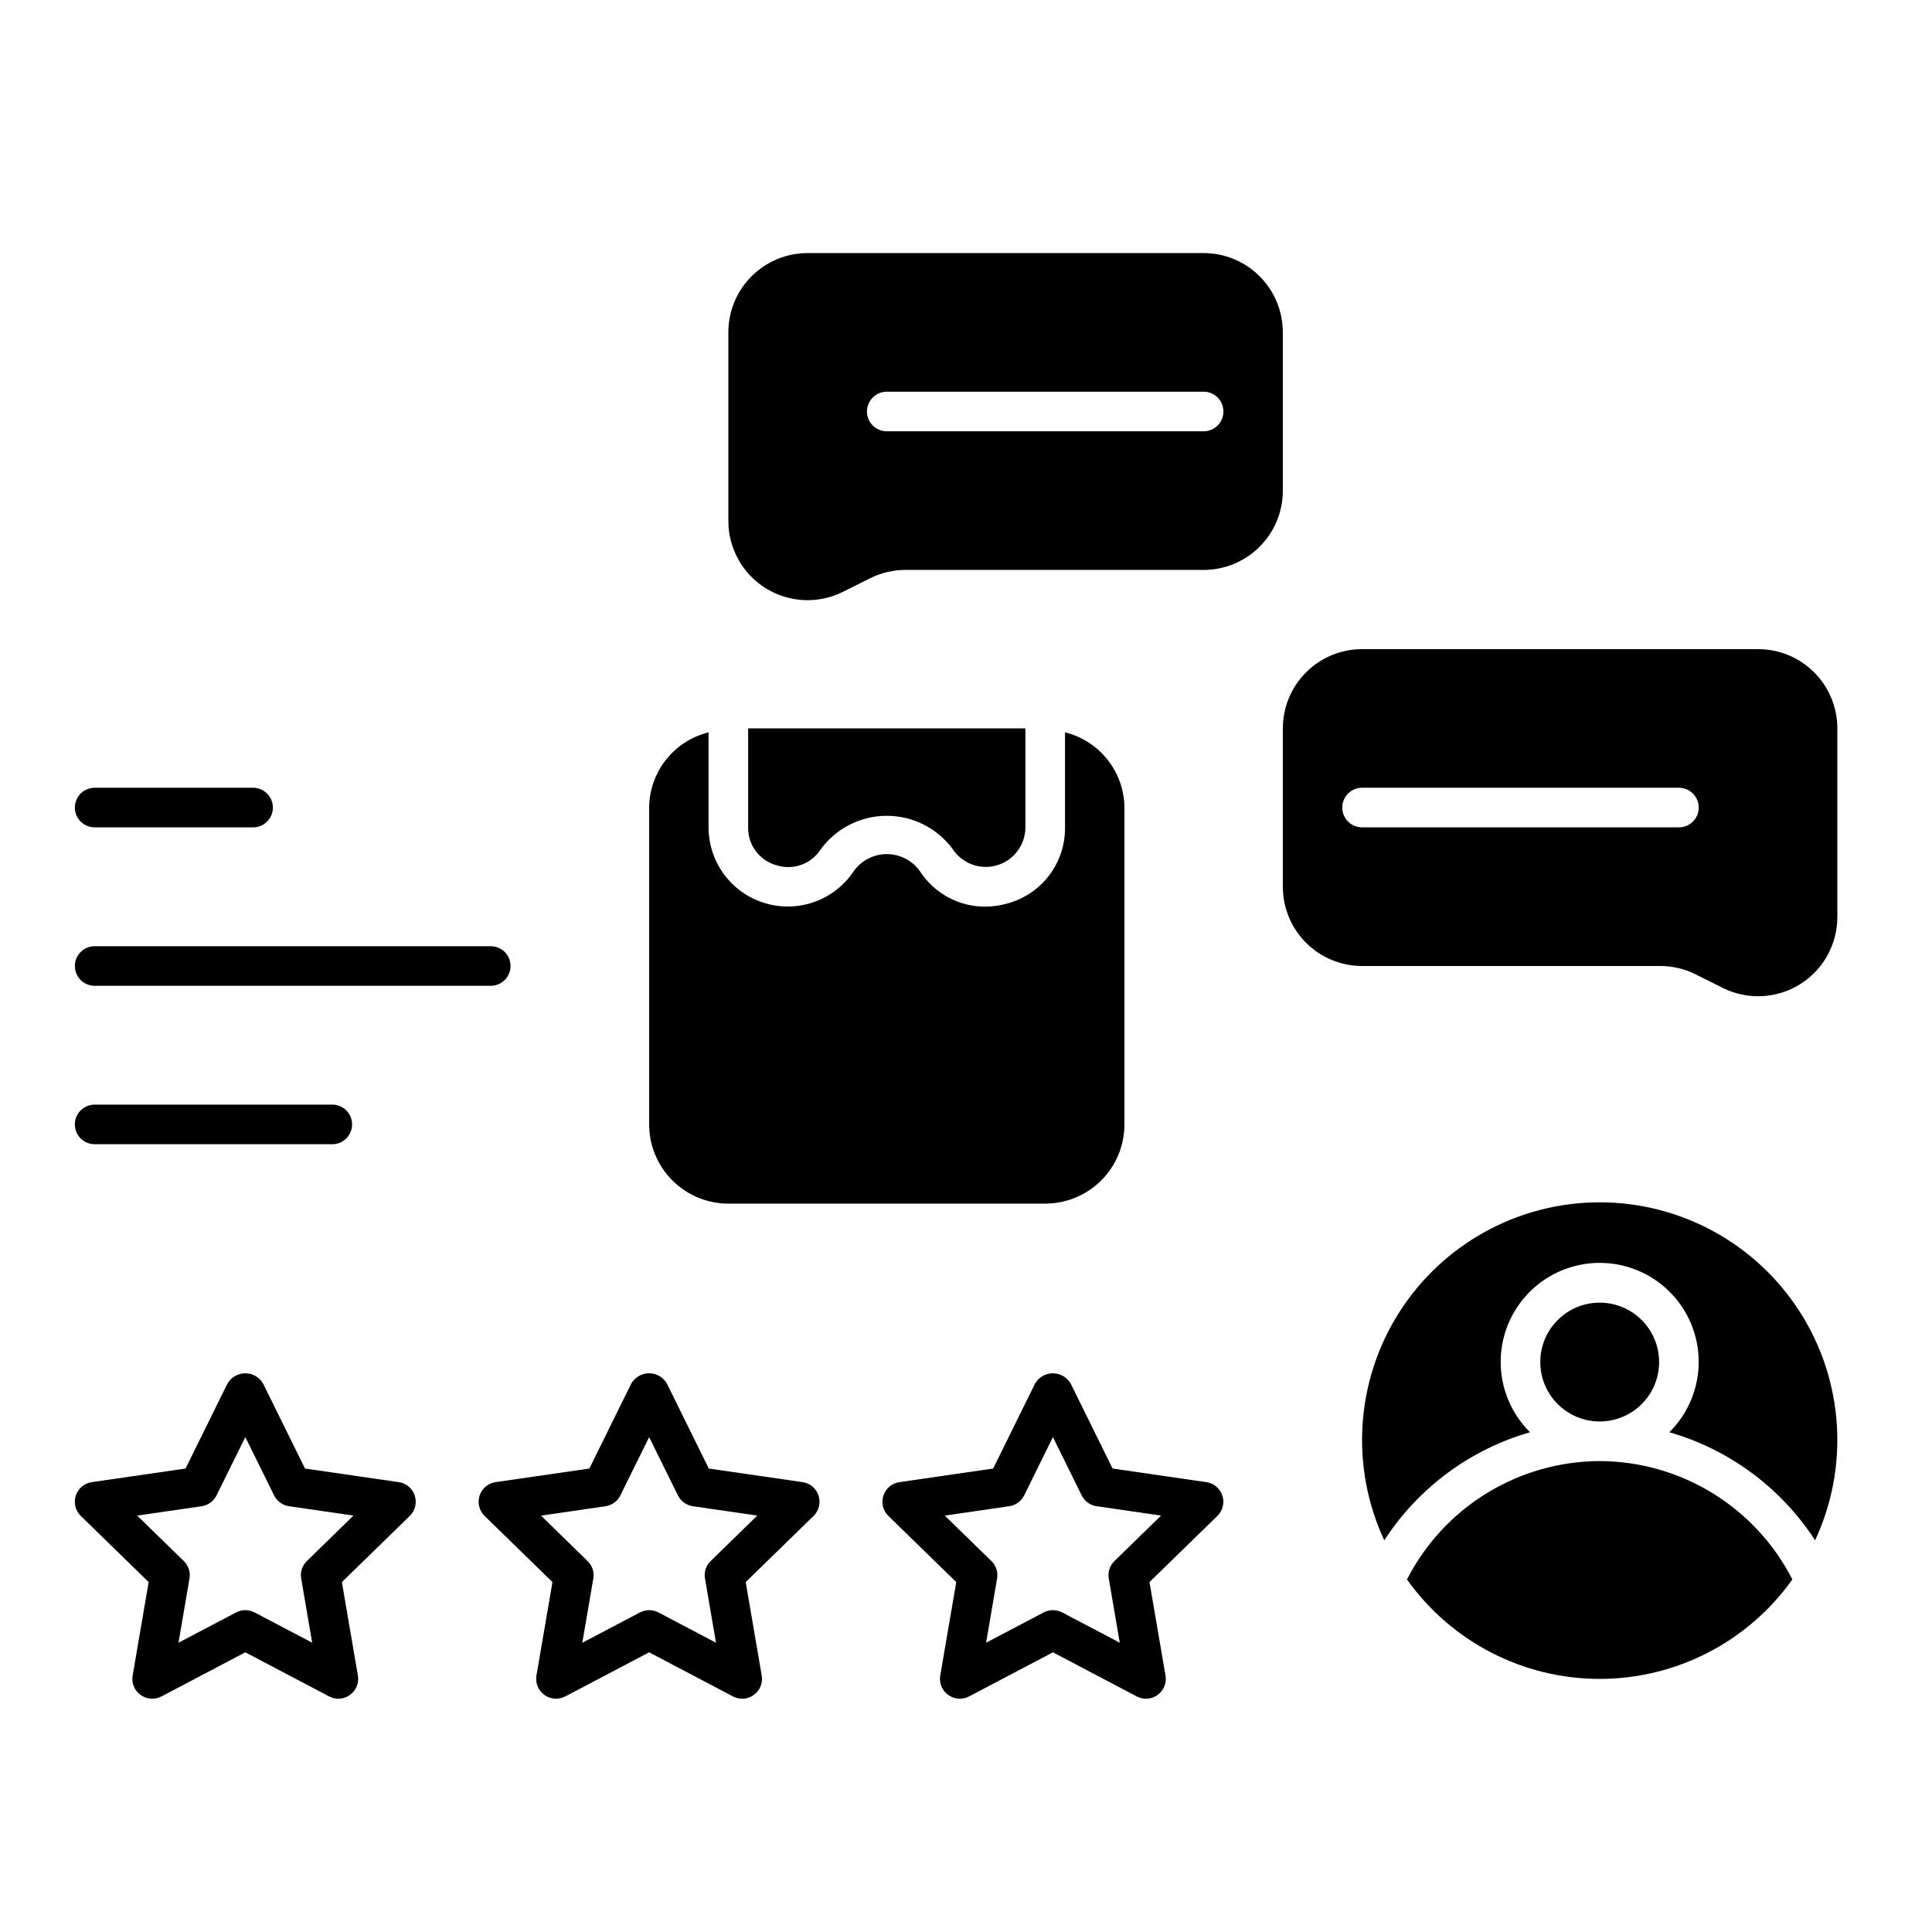
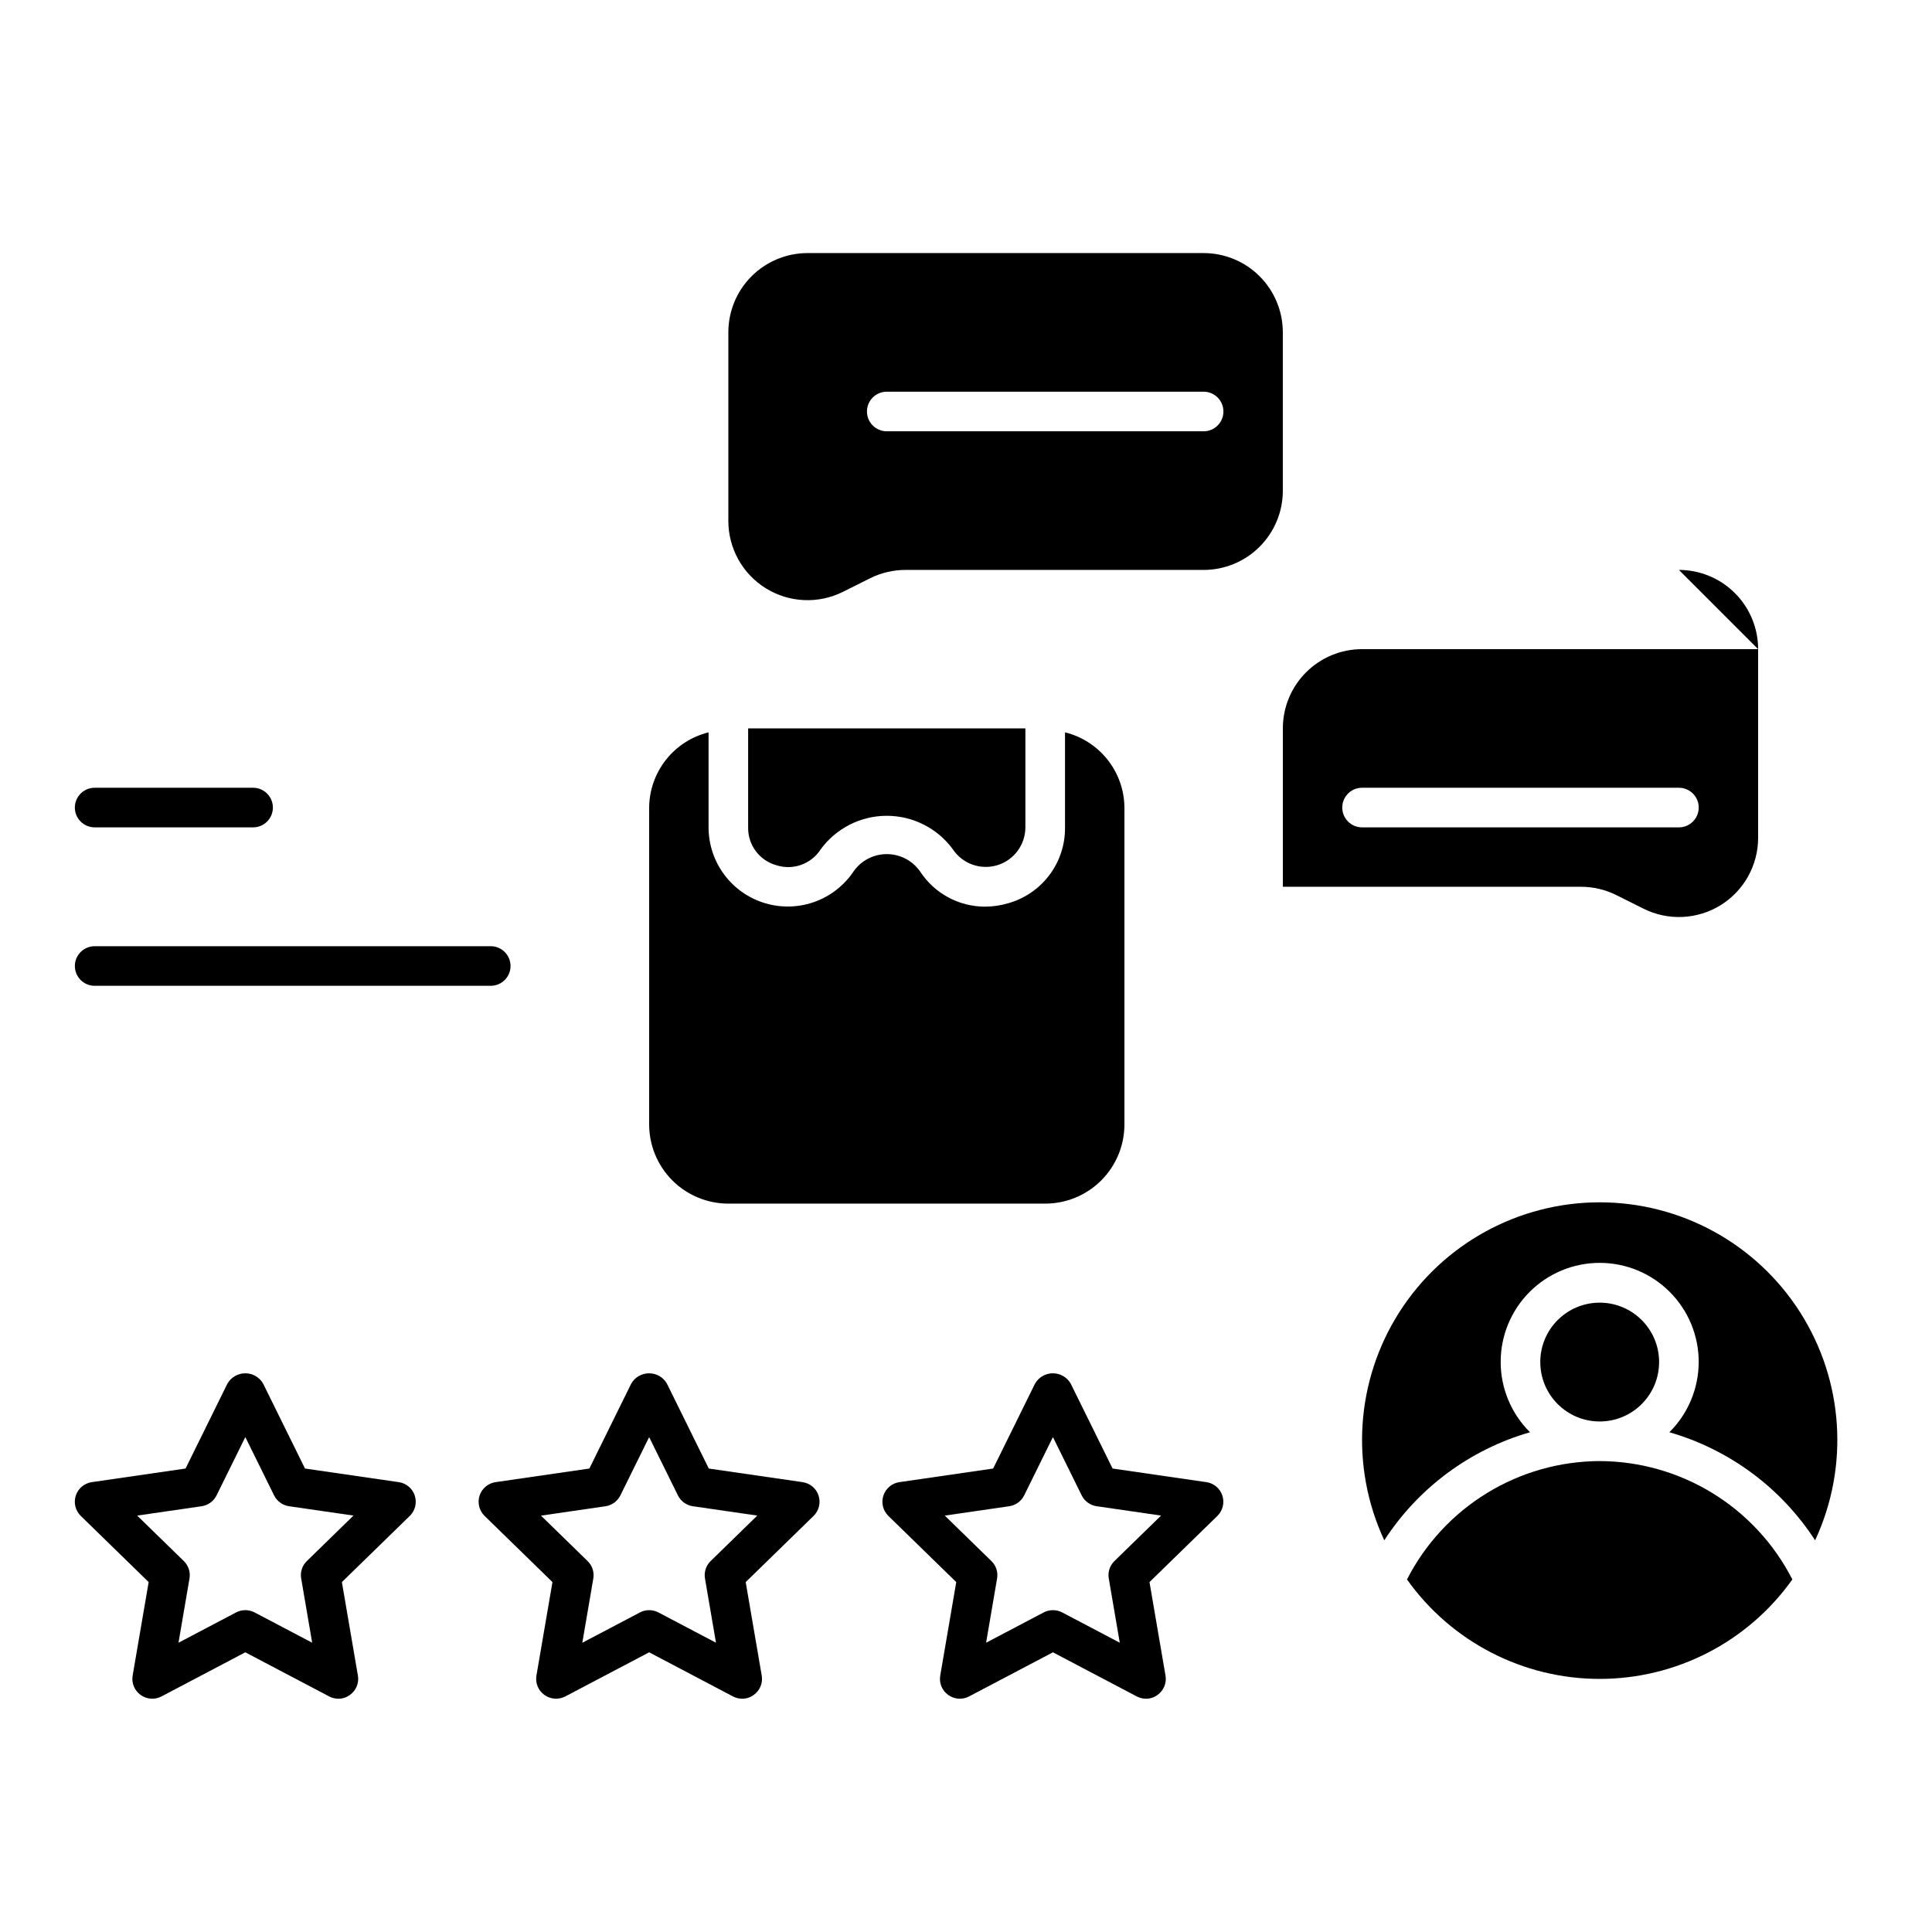
<svg xmlns="http://www.w3.org/2000/svg" fill="#000000" width="800px" height="800px" version="1.1" viewBox="144 144 512 512">
  <g>
    <path d="m233.7 594.18c-0.852-0.004-1.688-0.207-2.441-0.594l-22.25-11.707-22.242 11.707c-1.77 0.918-3.906 0.754-5.516-0.422-1.625-1.16-2.441-3.152-2.098-5.125l4.242-24.77-18-17.547c-1.422-1.395-1.93-3.477-1.312-5.371 0.617-1.895 2.254-3.277 4.227-3.566l24.863-3.609 11.109-22.527h0.004c0.977-1.68 2.773-2.711 4.715-2.711s3.738 1.031 4.715 2.711l11.109 22.527 24.863 3.609h0.004c1.973 0.289 3.609 1.672 4.227 3.566 0.617 1.895 0.109 3.977-1.316 5.371l-18 17.547 4.242 24.77h0.004c0.344 1.973-0.473 3.965-2.102 5.125-0.879 0.66-1.949 1.016-3.047 1.016zm-24.684-23.473c0.848 0 1.688 0.207 2.441 0.594l15.273 8.035-2.91-17.004-0.004 0.004c-0.301-1.699 0.262-3.434 1.496-4.637l12.363-12.055-17.078-2.477c-1.711-0.25-3.188-1.32-3.957-2.871l-7.625-15.457-7.625 15.457c-0.77 1.551-2.246 2.621-3.957 2.871l-17.078 2.481 12.363 12.055c1.234 1.199 1.797 2.938 1.496 4.633l-2.91 17.004 15.273-8.035h-0.004c0.754-0.391 1.594-0.598 2.441-0.598z" />
    <path d="m340.71 594.18c-0.848-0.004-1.684-0.207-2.438-0.594l-22.242-11.707-22.25 11.707h-0.004c-1.77 0.914-3.902 0.754-5.512-0.422-1.629-1.16-2.441-3.152-2.102-5.125l4.246-24.77-18-17.547c-1.422-1.395-1.93-3.477-1.316-5.371 0.617-1.895 2.254-3.277 4.227-3.566l24.867-3.609 11.109-22.527c0.98-1.68 2.773-2.711 4.715-2.711 1.941 0 3.738 1.031 4.715 2.711l11.109 22.527 24.867 3.609h0.004c1.973 0.289 3.609 1.672 4.223 3.566 0.617 1.895 0.109 3.977-1.312 5.371l-18 17.547 4.246 24.77c0.34 1.973-0.473 3.965-2.102 5.125-0.879 0.66-1.949 1.016-3.051 1.016zm-24.68-23.473c0.848 0 1.684 0.207 2.438 0.594l15.273 8.035-2.91-17.004v0.004c-0.301-1.699 0.258-3.434 1.496-4.637l12.359-12.055-17.074-2.477c-1.711-0.25-3.188-1.32-3.957-2.871l-7.625-15.449-7.625 15.457h-0.004c-0.766 1.547-2.246 2.621-3.957 2.871l-17.074 2.481 12.359 12.055c1.238 1.199 1.801 2.934 1.5 4.633l-2.91 17.004 15.273-8.035-0.004-0.004c0.754-0.391 1.59-0.598 2.441-0.602z" />
    <path d="m447.72 594.18c-0.848-0.004-1.684-0.207-2.441-0.594l-22.242-11.707-22.25 11.707c-1.77 0.918-3.906 0.754-5.516-0.422-1.625-1.16-2.441-3.152-2.098-5.125l4.242-24.77-18-17.547h0.004c-1.426-1.395-1.934-3.477-1.316-5.371 0.617-1.895 2.254-3.277 4.227-3.566l24.867-3.609 11.109-22.527c0.977-1.68 2.773-2.711 4.715-2.711 1.941 0 3.738 1.031 4.715 2.711l11.109 22.527 24.863 3.609h0.004c1.973 0.289 3.609 1.672 4.227 3.566 0.617 1.895 0.109 3.977-1.312 5.371l-18 17.547 4.242 24.77c0.344 1.973-0.473 3.965-2.098 5.125-0.883 0.66-1.953 1.016-3.051 1.016zm-24.68-23.473c0.848 0 1.684 0.207 2.438 0.594l15.273 8.035-2.91-17.004-0.004 0.004c-0.301-1.699 0.262-3.434 1.496-4.637l12.363-12.055-17.078-2.481v0.004c-1.707-0.25-3.188-1.324-3.957-2.871l-7.625-15.457-7.625 15.457c-0.766 1.547-2.246 2.621-3.957 2.871l-17.078 2.481 12.363 12.055v-0.004c1.238 1.203 1.797 2.938 1.496 4.637l-2.91 17.004 15.273-8.035v-0.004c0.754-0.387 1.59-0.594 2.441-0.594z" />
    <path d="m426.24 338.08v25.16c0.059 4.519-1.371 8.934-4.07 12.566-2.695 3.629-6.508 6.273-10.852 7.523-2.047 0.621-4.176 0.941-6.316 0.945-6.957-0.02-13.43-3.551-17.211-9.391-2.012-2.836-5.266-4.523-8.738-4.535-3.477-0.016-6.742 1.652-8.77 4.473-3.34 5.055-8.703 8.422-14.707 9.23-6.004 0.812-12.066-1.012-16.629-5-4.559-3.988-7.176-9.754-7.172-15.812v-25.16c-4.465 1.102-8.438 3.66-11.289 7.269-2.848 3.609-4.418 8.062-4.453 12.664v83.969c0 5.566 2.211 10.906 6.148 14.844 3.938 3.934 9.273 6.148 14.844 6.148h83.969c5.566 0 10.906-2.215 14.844-6.148 3.934-3.938 6.148-9.277 6.148-14.844v-83.969c-0.039-4.602-1.605-9.055-4.457-12.664-2.852-3.609-6.824-6.168-11.289-7.269z" />
    <path d="m349.73 373.29c4.426 1.438 9.262-0.301 11.766-4.219 4.082-5.566 10.566-8.863 17.469-8.875 6.902-0.012 13.402 3.258 17.504 8.809 2.543 3.879 7.336 5.629 11.781 4.297 4.445-1.328 7.488-5.418 7.488-10.055v-26.219h-73.473v26.219c-0.094 4.656 2.977 8.789 7.465 10.043z" />
-     <path d="m609.92 316.03h-104.96c-5.566 0-10.906 2.211-14.844 6.148-3.934 3.938-6.148 9.273-6.148 14.844v41.984c0 5.566 2.215 10.906 6.148 14.844 3.938 3.934 9.277 6.148 14.844 6.148h79.016c3.258 0 6.473 0.758 9.387 2.215l7.172 3.586c6.508 3.254 14.234 2.906 20.426-0.918 6.188-3.824 9.953-10.582 9.953-17.855v-50.004c0-5.57-2.211-10.906-6.148-14.844s-9.273-6.148-14.844-6.148zm-20.992 47.23h-83.969c-2.898 0-5.246-2.348-5.246-5.246s2.348-5.25 5.246-5.25h83.969c2.898 0 5.25 2.352 5.25 5.25s-2.352 5.246-5.25 5.246z" />
+     <path d="m609.92 316.03h-104.96c-5.566 0-10.906 2.211-14.844 6.148-3.934 3.938-6.148 9.273-6.148 14.844v41.984h79.016c3.258 0 6.473 0.758 9.387 2.215l7.172 3.586c6.508 3.254 14.234 2.906 20.426-0.918 6.188-3.824 9.953-10.582 9.953-17.855v-50.004c0-5.57-2.211-10.906-6.148-14.844s-9.273-6.148-14.844-6.148zm-20.992 47.23h-83.969c-2.898 0-5.246-2.348-5.246-5.246s2.348-5.25 5.246-5.25h83.969c2.898 0 5.25 2.352 5.25 5.25s-2.352 5.246-5.25 5.246z" />
    <path d="m483.96 232.06c0-5.566-2.211-10.906-6.148-14.844-3.934-3.938-9.273-6.148-14.84-6.148h-104.96c-5.57 0-10.906 2.211-14.844 6.148s-6.148 9.277-6.148 14.844v50.004c0 7.273 3.766 14.031 9.953 17.855 6.191 3.824 13.918 4.172 20.426 0.918l7.172-3.586c2.914-1.457 6.129-2.215 9.387-2.215h79.016c5.566 0 10.906-2.211 14.84-6.148 3.938-3.938 6.148-9.277 6.148-14.844zm-20.988 26.238h-83.969c-2.898 0-5.25-2.348-5.25-5.246 0-2.898 2.352-5.25 5.25-5.25h83.969c2.898 0 5.246 2.352 5.246 5.25 0 2.898-2.348 5.246-5.246 5.246z" />
    <path d="m211.07 363.26h-41.984c-2.898 0-5.25-2.348-5.25-5.246s2.352-5.25 5.25-5.25h41.984c2.898 0 5.246 2.352 5.246 5.25s-2.348 5.246-5.246 5.246z" />
    <path d="m274.05 405.25h-104.96c-2.898 0-5.25-2.348-5.25-5.246s2.352-5.25 5.25-5.25h104.96c2.898 0 5.246 2.352 5.246 5.25s-2.348 5.246-5.246 5.246z" />
-     <path d="m232.06 447.23h-62.977c-2.898 0-5.25-2.348-5.25-5.246s2.352-5.25 5.25-5.25h62.977c2.898 0 5.246 2.352 5.246 5.25s-2.348 5.246-5.246 5.246z" />
    <path d="m567.93 531.2c-10.57 0.035-20.926 2.981-29.934 8.516-9.008 5.531-16.316 13.438-21.125 22.852 11.746 16.539 30.773 26.359 51.059 26.359s39.316-9.82 51.062-26.359c-4.809-9.414-12.121-17.32-21.125-22.852-9.008-5.535-19.367-8.48-29.938-8.516z" />
    <path d="m549.47 523.56c-4.957-4.906-7.754-11.586-7.777-18.559-0.023-6.977 2.731-13.672 7.656-18.613 4.922-4.938 11.609-7.715 18.582-7.715 6.977 0 13.664 2.777 18.586 7.715 4.926 4.941 7.68 11.637 7.656 18.613-0.023 6.973-2.824 13.652-7.777 18.559 15.906 4.578 29.621 14.746 38.625 28.637 9.086-19.504 7.586-42.297-3.981-60.441-11.562-18.145-31.59-29.129-53.105-29.129s-41.543 10.984-53.109 29.129c-11.562 18.145-13.062 40.938-3.977 60.441 9.004-13.891 22.719-24.059 38.621-28.637z" />
    <path d="m583.68 504.96c0 8.695-7.051 15.746-15.746 15.746-8.695 0-15.742-7.051-15.742-15.746 0-8.695 7.047-15.742 15.742-15.742 8.695 0 15.746 7.047 15.746 15.742" />
  </g>
</svg>